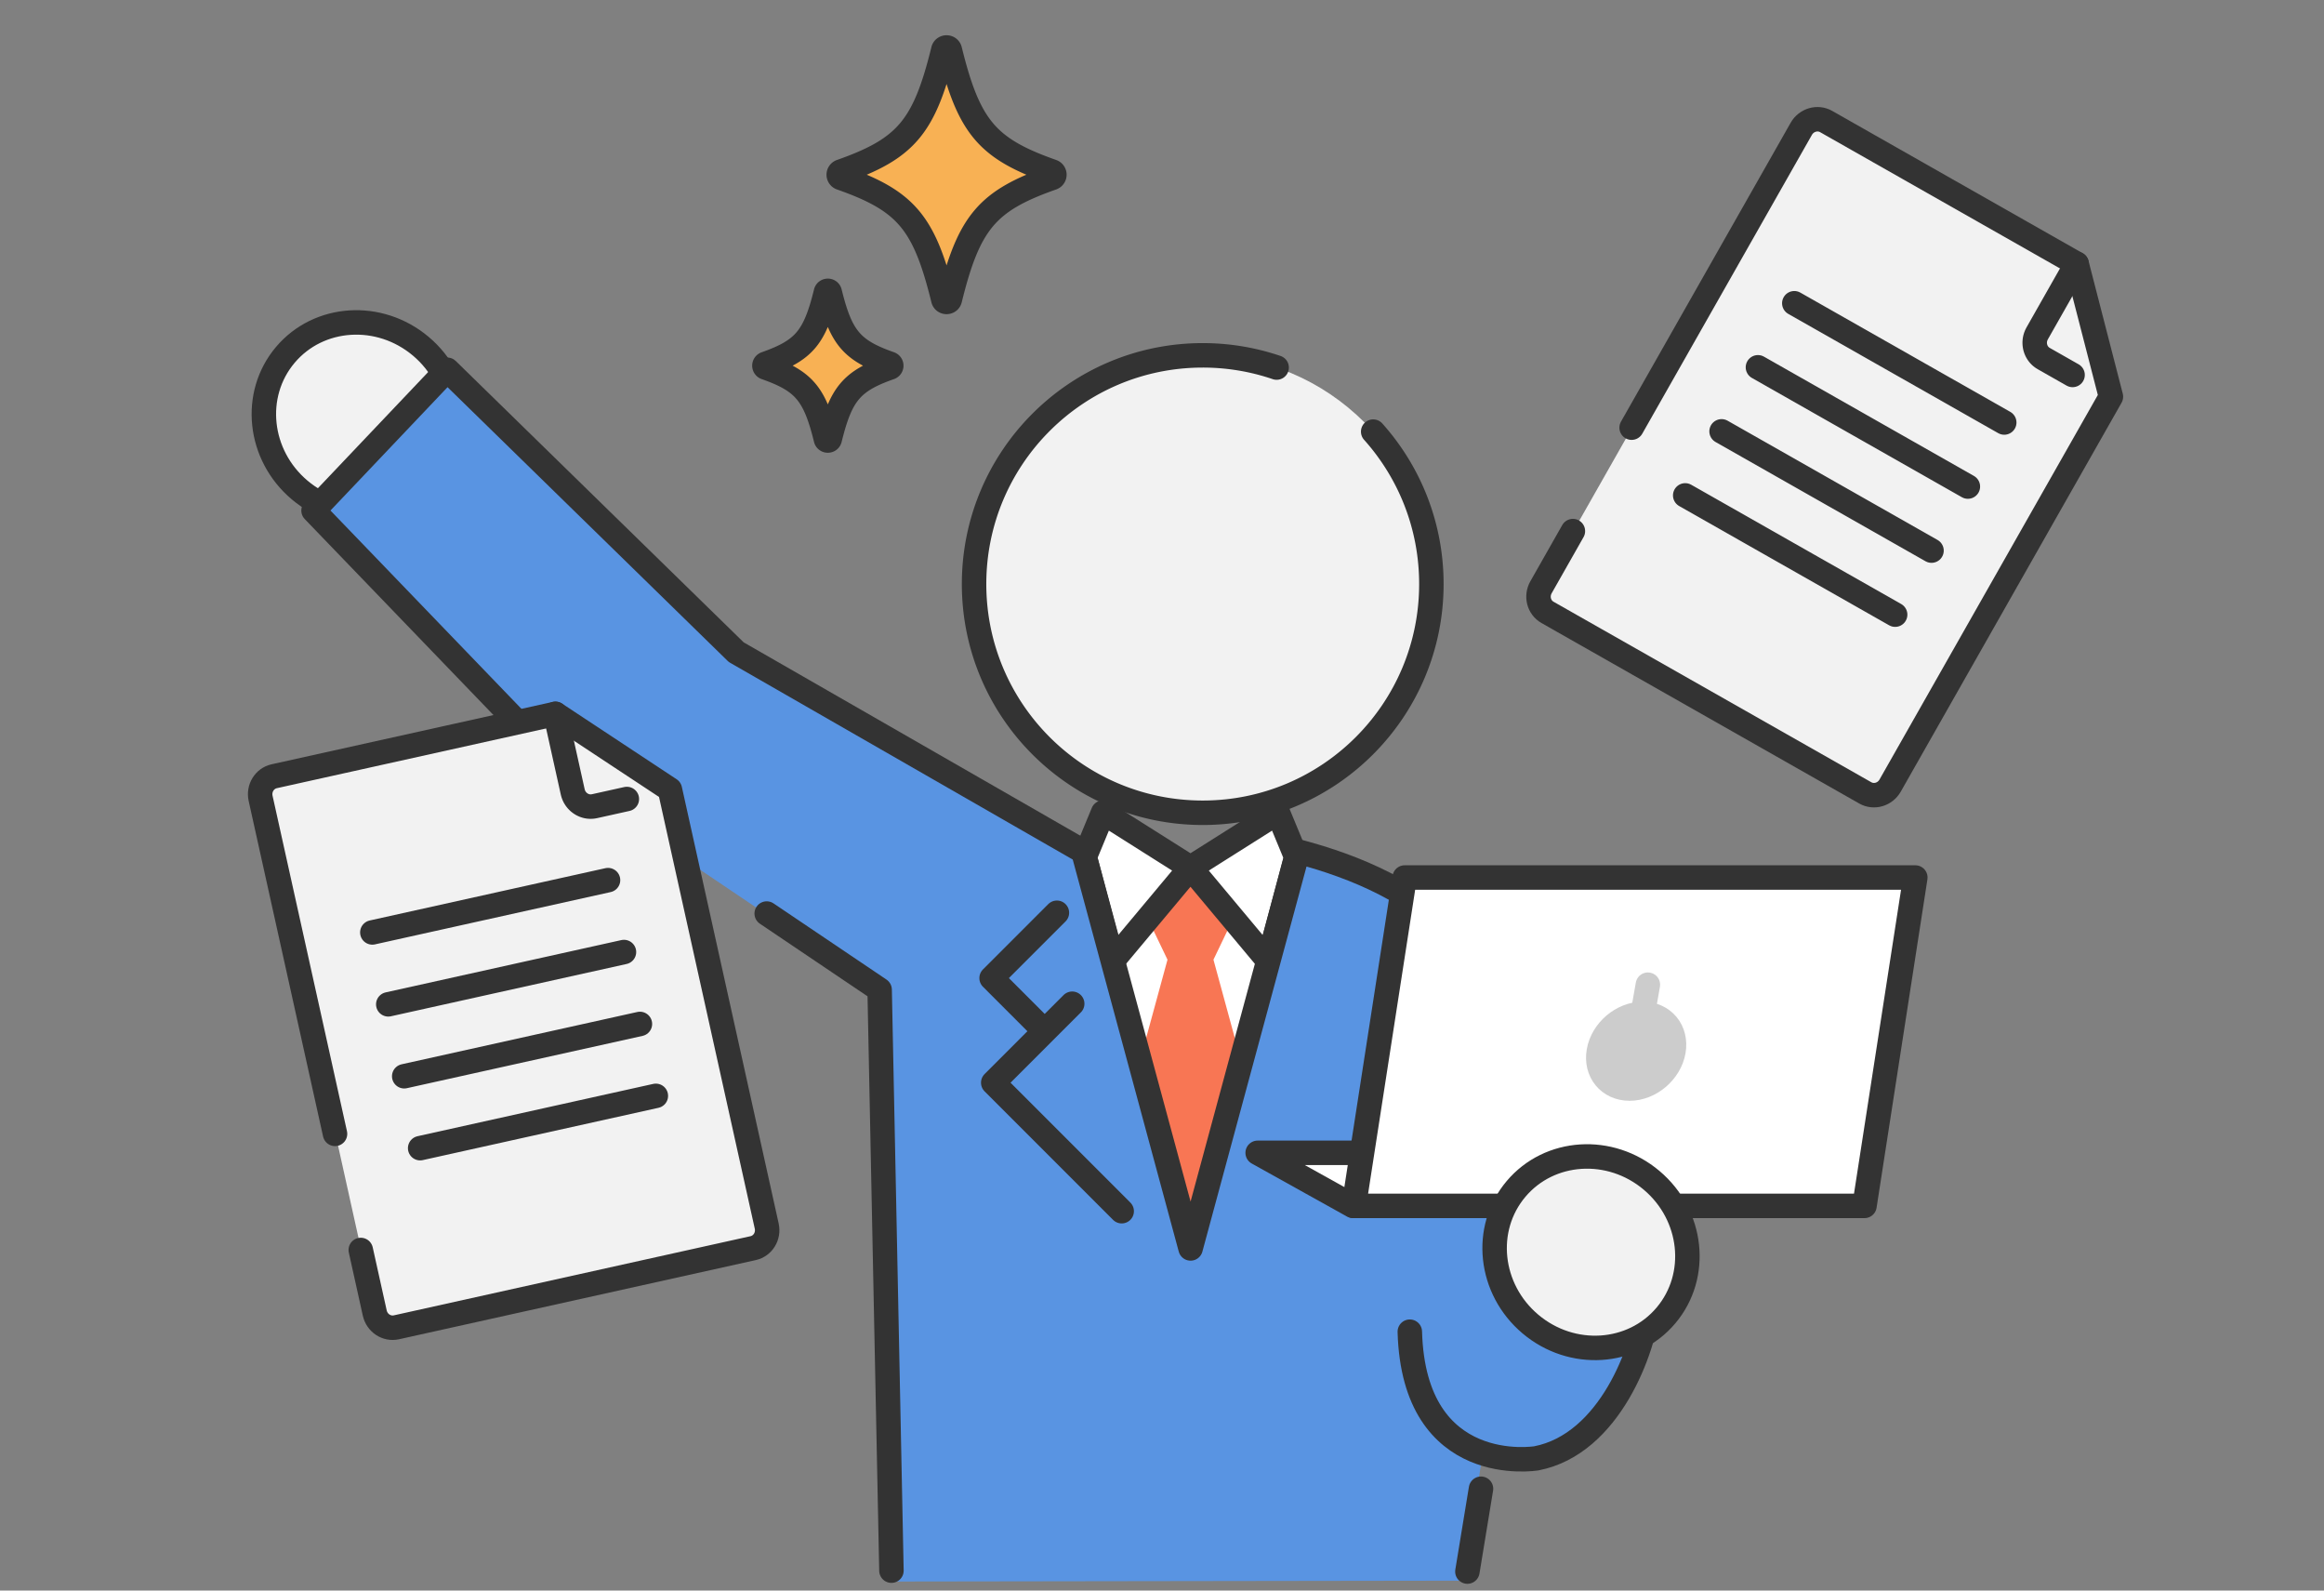
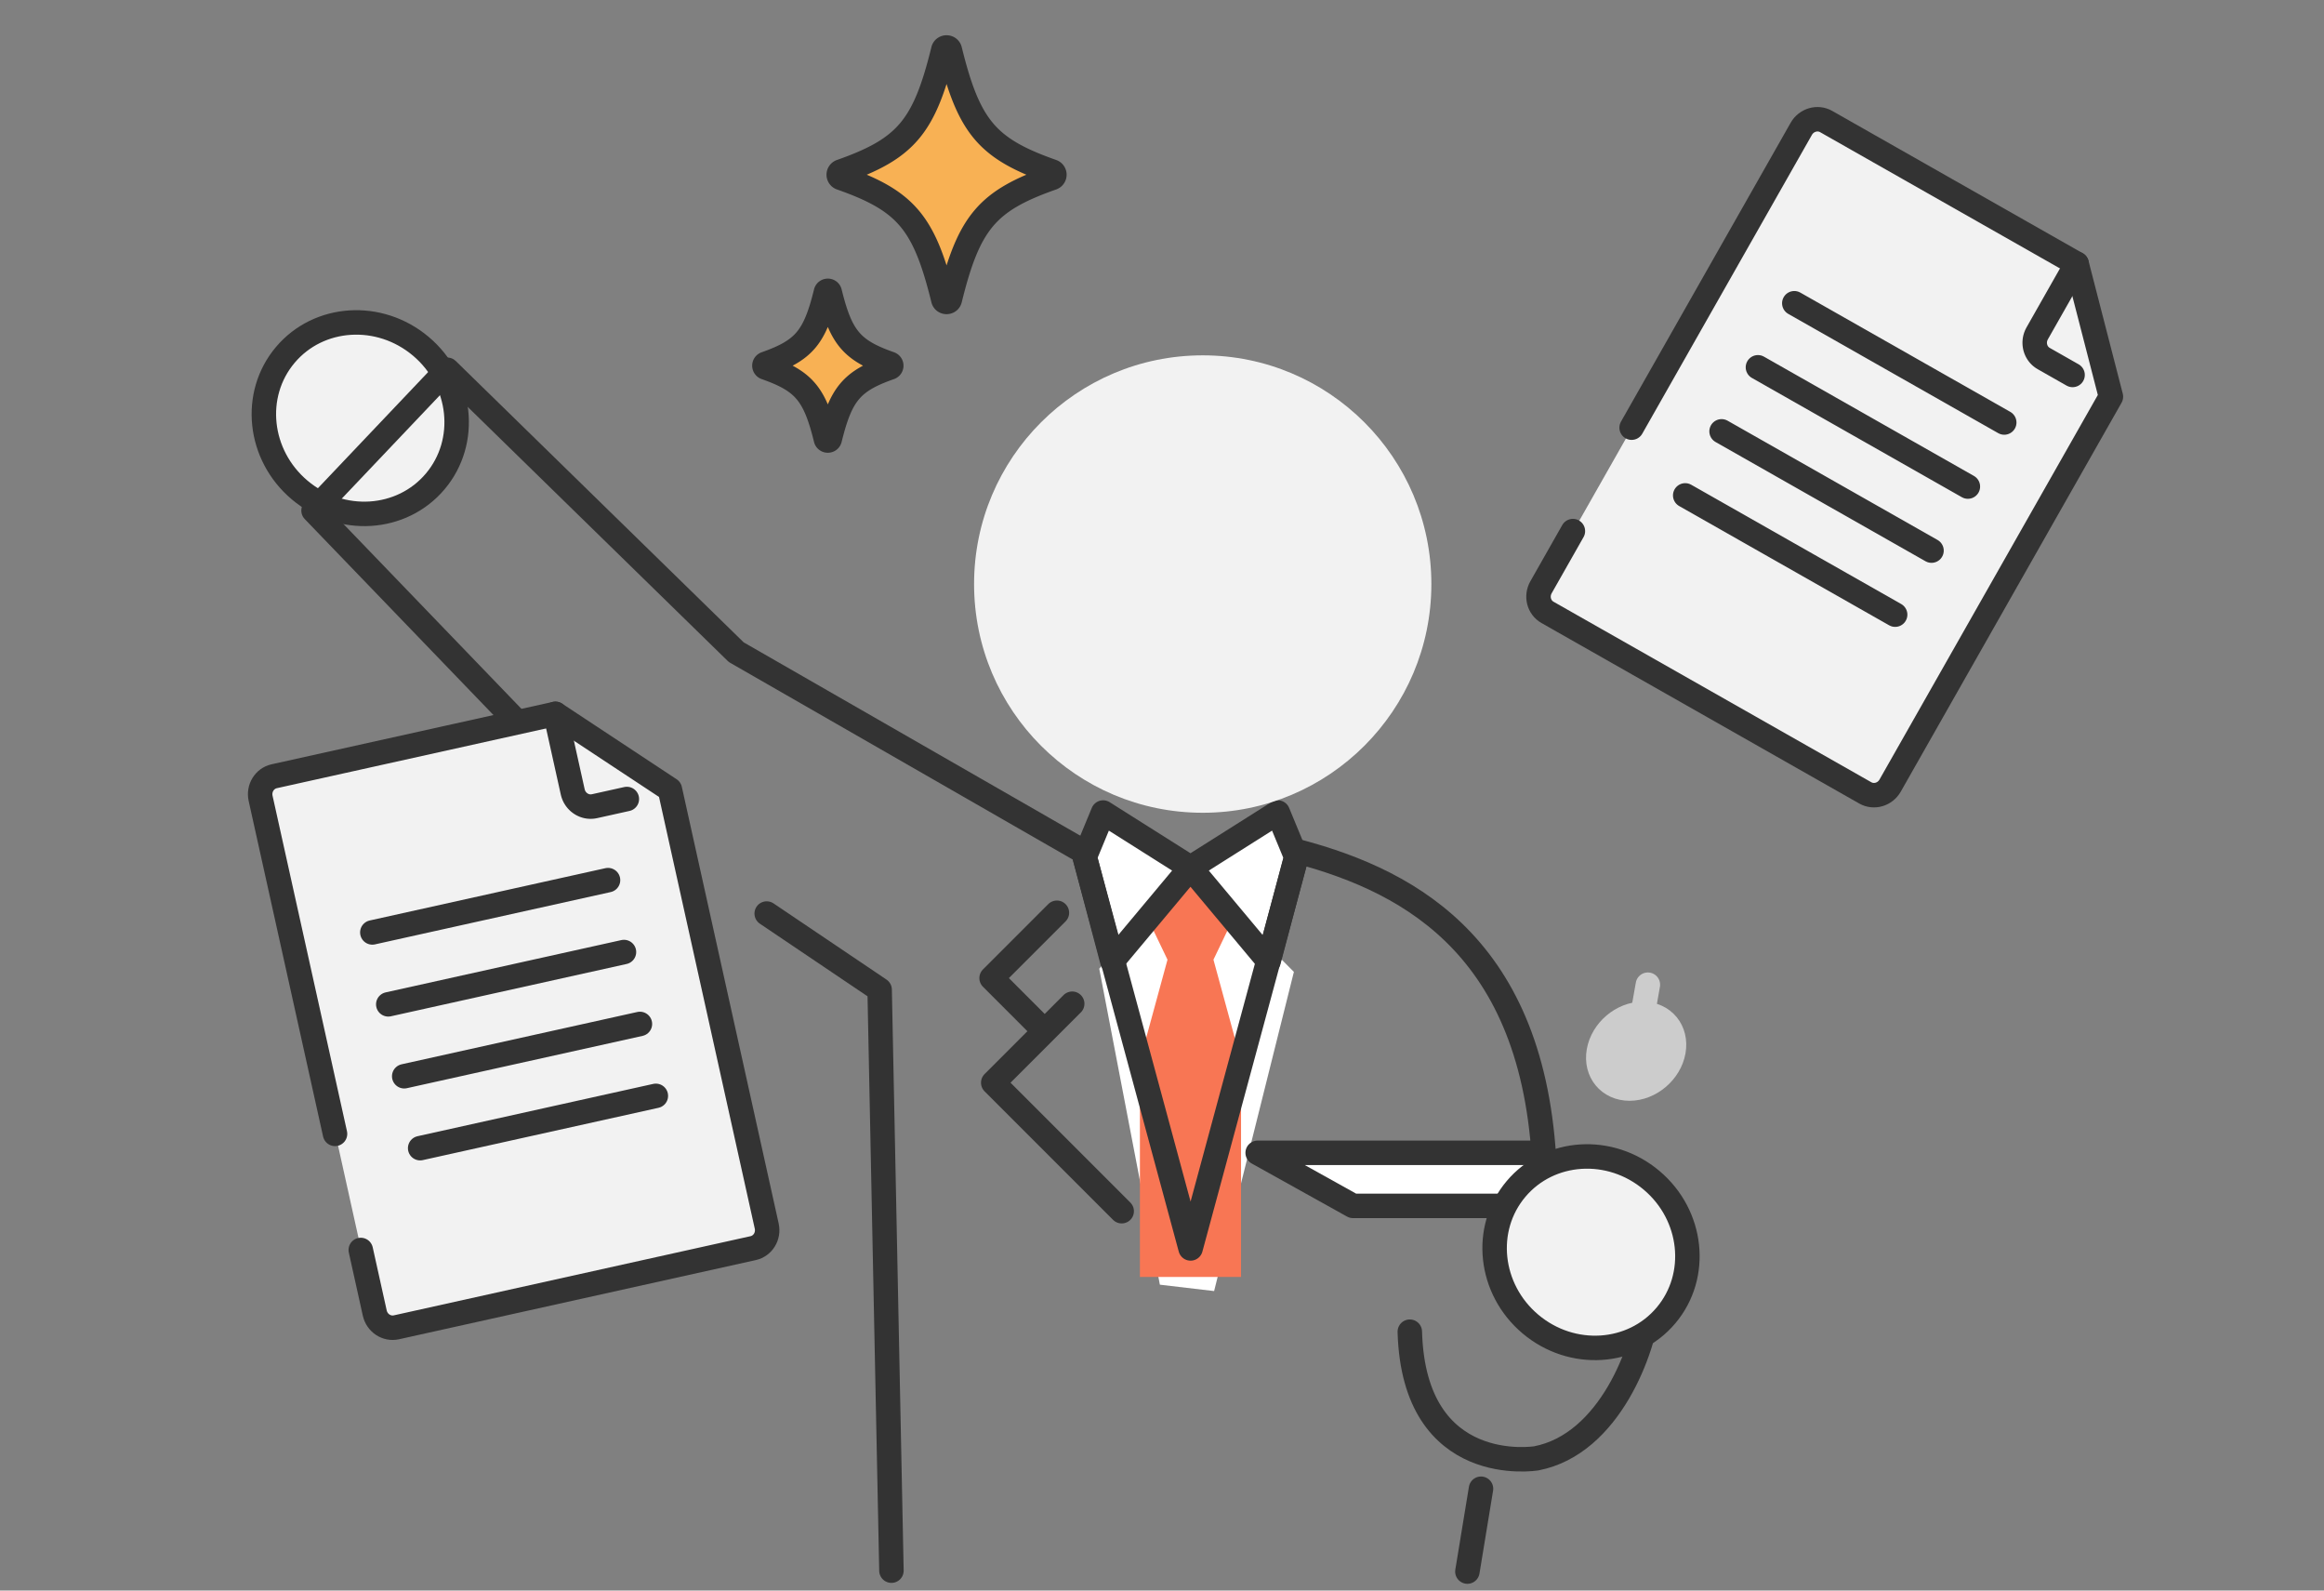
<svg xmlns="http://www.w3.org/2000/svg" width="190" height="130">
  <rect width="100%" height="100%" fill="#808080" stroke="none" />
  <defs>
    <clipPath id="a">
      <path d="M0 0h190v130H0z" style="fill:none" />
    </clipPath>
  </defs>
  <g style="clip-path:url(#a)">
    <path d="m89.87 79.174 7.457-8.255 8.456 8.516-6.522 26.087-4.435-.522z" style="fill:#fff;fill-rule:evenodd" />
    <path d="m97.328 70.794 3.382 4.51-1.503 3.132 2.255 8.268v17.664h-8.268V86.704l2.255-8.268-1.504-3.132z" style="fill:#f87654;fill-rule:evenodd" />
    <path d="m88.683 70.042 1.503-3.633 7.141 4.51-6.389 7.642zM105.971 70.042l-1.503-3.633-7.14 4.51 6.388 7.642z" style="fill:#fff;fill-rule:evenodd;stroke:#333;stroke-linecap:round;stroke-linejoin:round;stroke-width:2px" />
    <circle cx="98.329" cy="47.736" r="18.693" style="fill:#f2f2f2" />
-     <path d="M104.372 30.041a18.7 18.7 0 0 0-6.043-.998c-10.323 0-18.693 8.37-18.693 18.693s8.37 18.693 18.694 18.693 18.693-8.37 18.693-18.693c0-4.786-1.799-9.152-4.757-12.458" style="fill:none;stroke:#333;stroke-linecap:round;stroke-linejoin:round;stroke-width:2px" />
    <ellipse cx="29.453" cy="34.177" rx="7.684" ry="8.018" style="fill:#f2f2f2" transform="rotate(-49.872 29.453 34.177)" />
    <ellipse cx="29.453" cy="34.177" rx="7.684" ry="8.018" style="fill:none;stroke:#333;stroke-linecap:round;stroke-linejoin:round;stroke-width:2px" transform="rotate(-49.872 29.453 34.177)" />
-     <path d="M36.69 30.88 25.505 41.73l21.87 22.705 24.41 16.456 1.013 48.37 46.763-.068 1.602-10.001s12.224 3.224 12.504-14.389l-8.164-5.811s4.583-23.51-19.661-28.95l-8.719 30.619-8.694-31.07-28.367-16.286z" style="fill:#5994e2;fill-rule:evenodd" />
    <path d="m52.3 67.667-4.796-3.232-21.87-22.704 10.928-11.51 23.63 23.084 28.367 16.286 8.777 32.447 8.777-32.447c9.503 2.523 19.687 8.199 20.188 26.73" style="fill:none;fill-rule:evenodd;stroke:#333;stroke-linecap:round;stroke-linejoin:round;stroke-width:2px" />
    <path d="m72.88 128.373-.965-47.482-9.233-6.225" style="fill:none;fill-rule:evenodd;stroke:#333;stroke-linecap:round;stroke-linejoin:round;stroke-width:2px" />
    <path d="m86.408 74.602-5.34 5.34 4.089 4.09M87.659 82.037l-6.456 6.455 10.502 10.502M121.08 121.678l-1.112 6.77" style="fill:none;stroke:#333;stroke-linecap:round;stroke-linejoin:round;stroke-width:2px" />
    <path d="M134.757 106.706c-.334 3.506-3.137 11.317-9.147 12.486 0 0-10.016 1.669-10.35-10.35" style="fill:none;fill-rule:evenodd;stroke:#333;stroke-linecap:round;stroke-linejoin:round;stroke-width:2px" />
    <path d="M68.757 14.541c5.31 1.868 6.813 3.628 8.361 9.927.069.28.47.28.539 0 1.548-6.299 3.05-8.06 8.36-9.927a.277.277 0 0 0 0-.523c-5.31-1.868-6.812-3.629-8.36-9.927-.07-.281-.47-.281-.539 0-1.548 6.298-3.05 8.059-8.361 9.927a.277.277 0 0 0 0 .523M62.603 30.041c3.124 1.099 4.008 2.135 4.919 5.84.04.165.276.165.316 0 .911-3.705 1.795-4.741 4.919-5.84a.163.163 0 0 0 0-.308c-3.124-1.098-4.008-2.134-4.919-5.839-.04-.165-.276-.165-.316 0-.911 3.705-1.795 4.74-4.919 5.84a.163.163 0 0 0 0 .307" style="fill:#f8b154;fill-rule:evenodd;stroke:#333;stroke-linecap:round;stroke-linejoin:round;stroke-width:2px" />
    <path d="M125.864 98.56h-15.249l-7.794-4.338h23.043z" style="fill:#fff;stroke:#333;stroke-linecap:round;stroke-linejoin:round;stroke-width:2px" />
-     <path d="M152.432 98.56h-41.749l4.157-26.839h41.748z" style="fill:#fff;stroke:#333;stroke-linecap:round;stroke-linejoin:round;stroke-width:2px" />
    <path d="M136.814 85.92c-.297 1.684-1.903 3.05-3.588 3.05s-2.809-1.366-2.512-3.05 1.903-3.05 3.588-3.05 2.809 1.365 2.512 3.05" style="fill:#ccc;stroke:#ccc;stroke-linecap:round;stroke-linejoin:round;stroke-width:2px" />
    <path d="m134.723 80.481-.359 2.033" style="fill:#f2f2f2;stroke:#ccc;stroke-linecap:round;stroke-linejoin:round;stroke-width:2px" />
    <ellipse cx="130.074" cy="102.344" rx="7.684" ry="8.018" style="fill:#f2f2f2;stroke:#333;stroke-linecap:round;stroke-linejoin:round;stroke-width:2px" transform="rotate(-49.872 130.074 102.344)" />
    <path d="m45.3 58.485-22.506 4.993c-.973.215-1.595 1.136-1.391 2.057l9.232 41.612c.204.92 1.158 1.492 2.13 1.276l28.453-6.312c.972-.216 1.594-1.137 1.39-2.057L54.74 64.587z" style="fill:#f2f2f2;fill-rule:evenodd" />
    <path d="m45.408 58.344 1.416 6.383c.18.815.98 1.342 1.768 1.167l2.657-.59" style="fill:none;stroke:#333;stroke-dasharray:144.14 9.01;stroke-linecap:round;stroke-linejoin:round;stroke-width:2px" />
    <path d="m29.495 102.163 1.143 5.154c.183.822.974 1.343 1.77 1.167l29.167-6.471c.795-.177 1.29-.983 1.108-1.806l-7.916-35.683-9.36-6.18-22.991 5.1c-.796.177-1.291.99-1.11 1.806l6.084 27.423" style="fill:none;stroke:#333;stroke-linecap:round;stroke-linejoin:round;stroke-width:2px" />
    <path d="m30.44 76.21 19.27-4.275M31.743 82.087l19.27-4.275M33.047 87.964l19.27-4.275M34.35 93.842l19.27-4.275" style="fill:none;stroke:#333;stroke-dasharray:36.03 9.01;stroke-linecap:round;stroke-linejoin:round;stroke-width:2px" />
    <path d="m169.604 21.597-20.046-11.385c-.867-.492-1.946-.226-2.412.594L126.098 47.87c-.466.82-.141 1.883.725 2.375l25.343 14.393c.865.491 1.945.225 2.41-.594l17.94-31.59z" style="fill:#f2f2f2;fill-rule:evenodd" />
    <path d="m169.778 21.564-3.228 5.686c-.413.726-.173 1.653.53 2.051l2.365 1.344" style="fill:none;stroke:#333;stroke-dasharray:144.14 9.01;stroke-linecap:round;stroke-linejoin:round;stroke-width:2px" />
    <path d="m128.593 43.408-2.606 4.59c-.416.733-.179 1.65.53 2.053l25.98 14.753c.708.403 1.616.136 2.032-.596l18.05-31.784-2.8-10.86-20.48-11.63c-.708-.403-1.621-.13-2.034.595l-13.871 24.426" style="fill:none;stroke:#333;stroke-linecap:round;stroke-linejoin:round;stroke-width:2px" />
    <path d="m146.694 24.785 17.164 9.747M143.721 30.02l17.164 9.748M140.748 35.255l17.164 9.747M137.775 40.49l17.164 9.747" style="fill:none;stroke:#333;stroke-dasharray:36.03 9.01;stroke-linecap:round;stroke-linejoin:round;stroke-width:2px" />
  </g>
</svg>